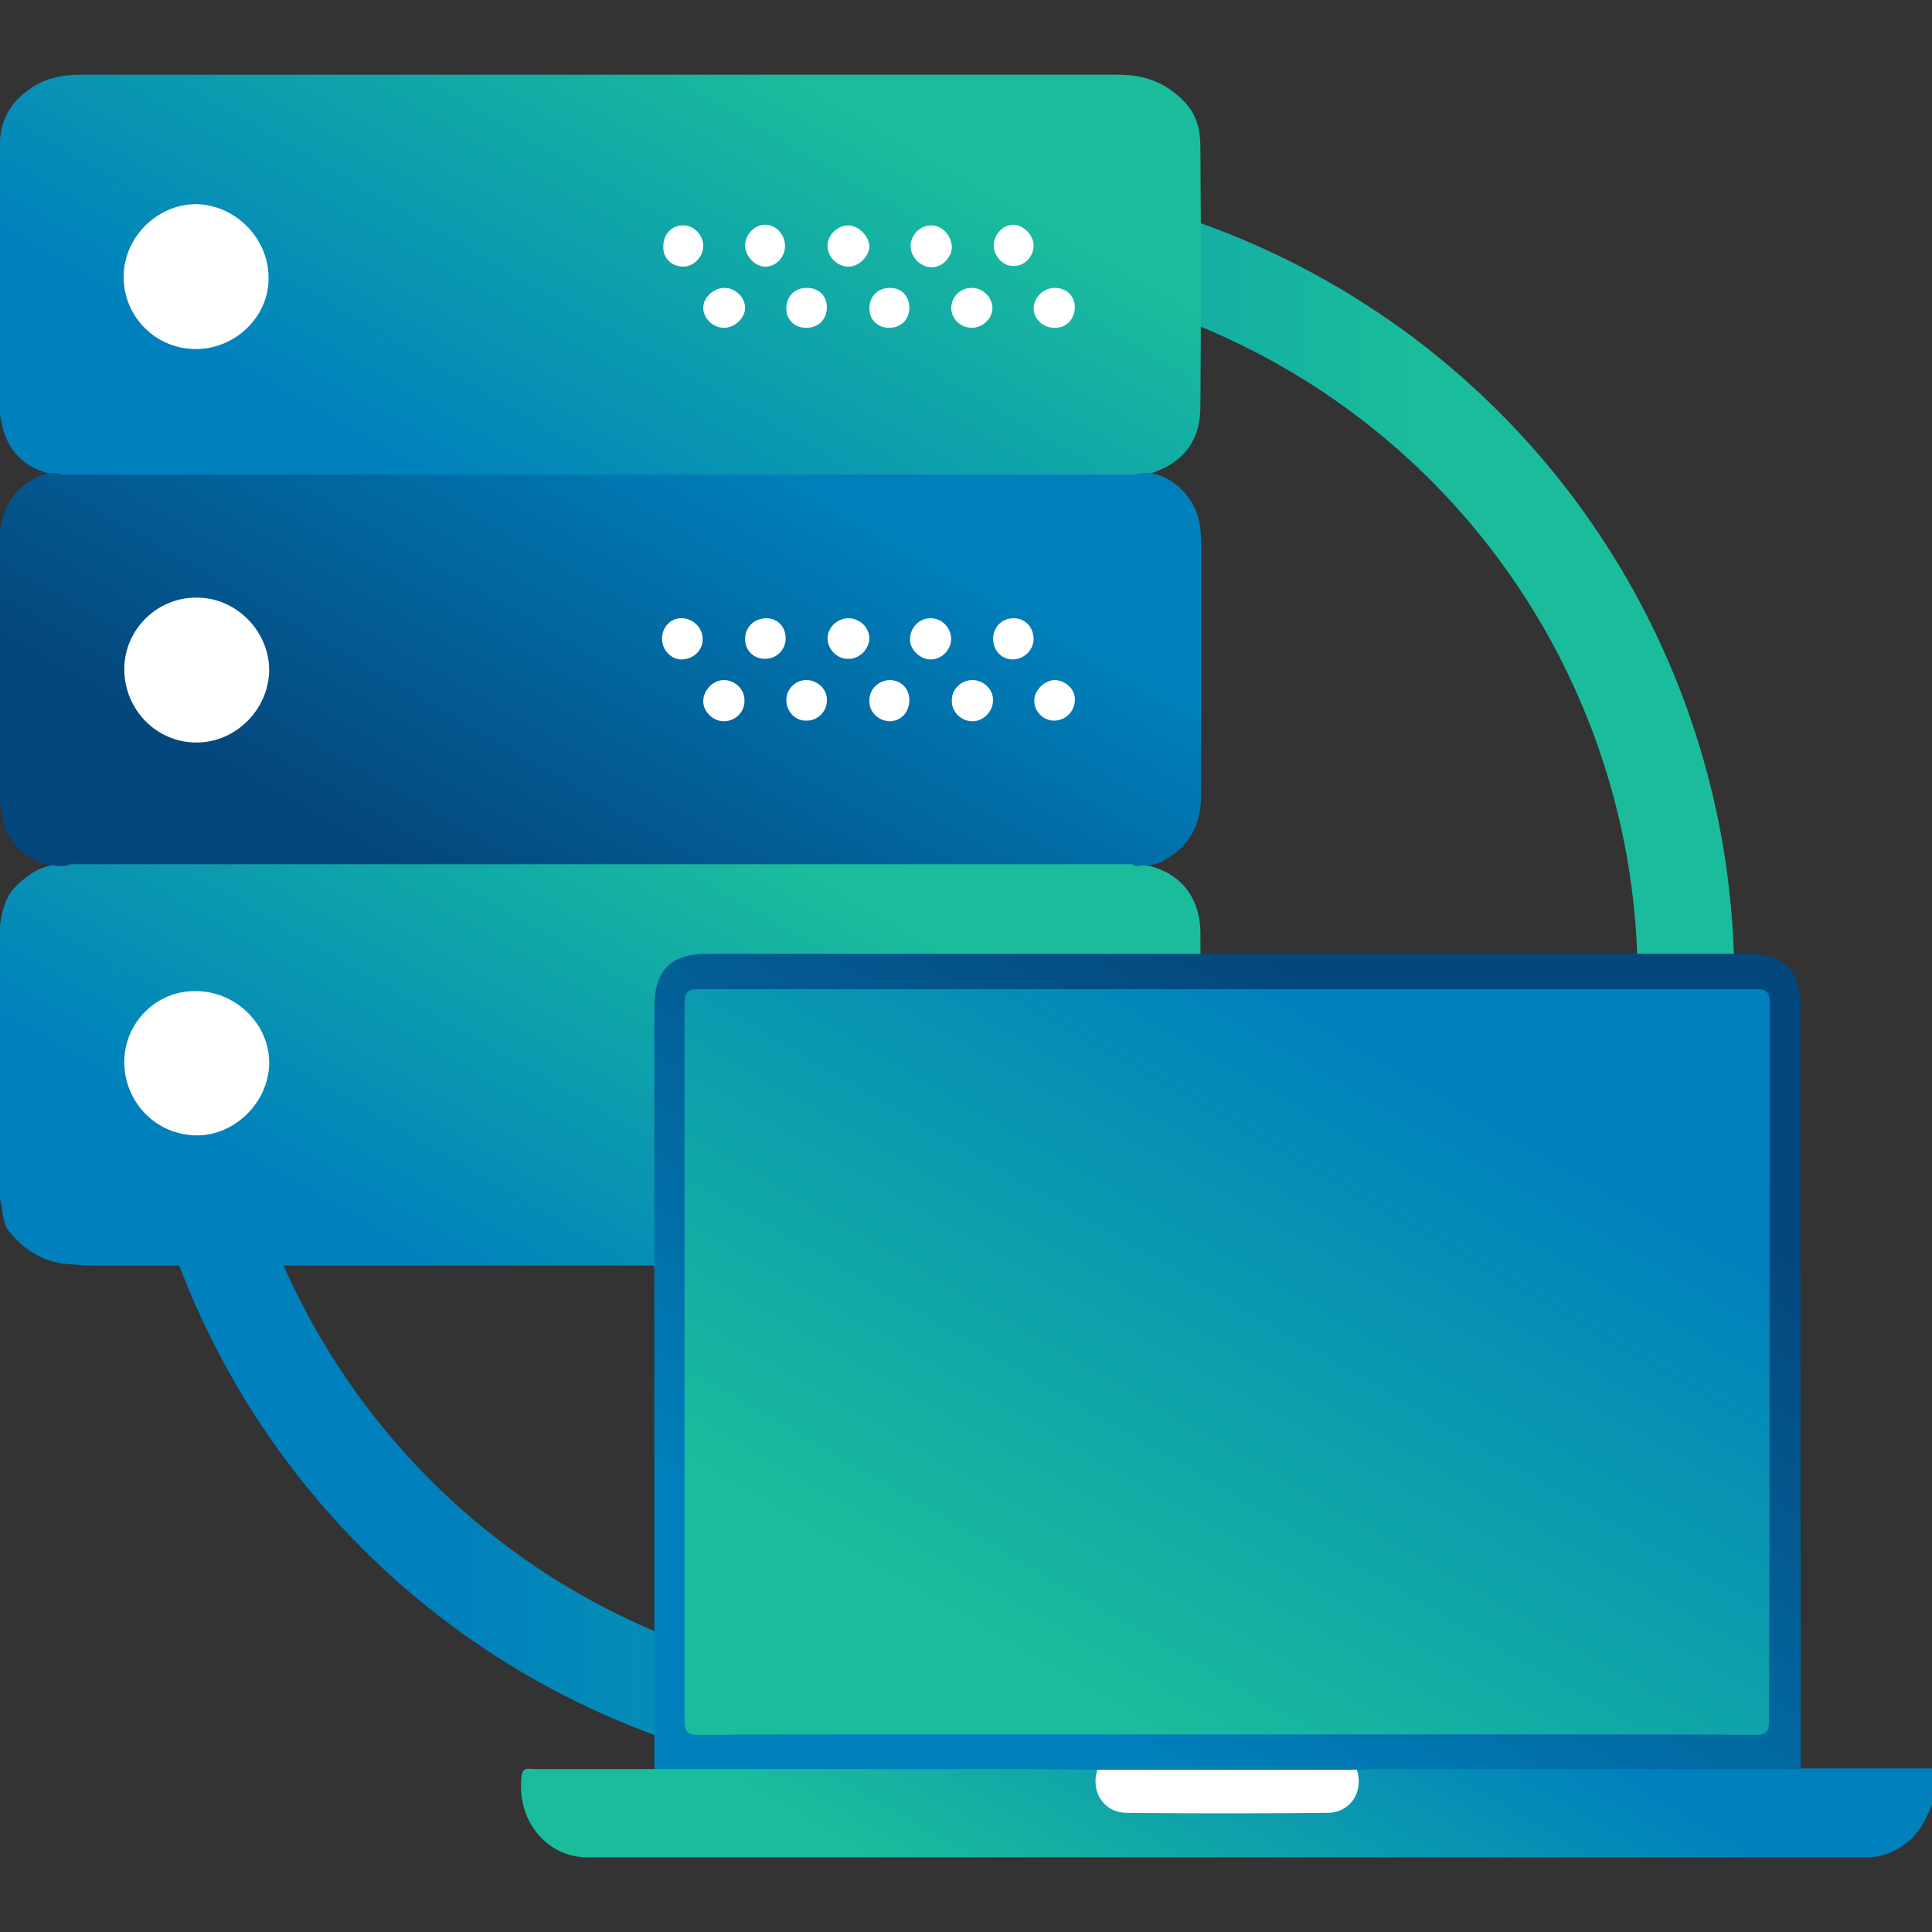
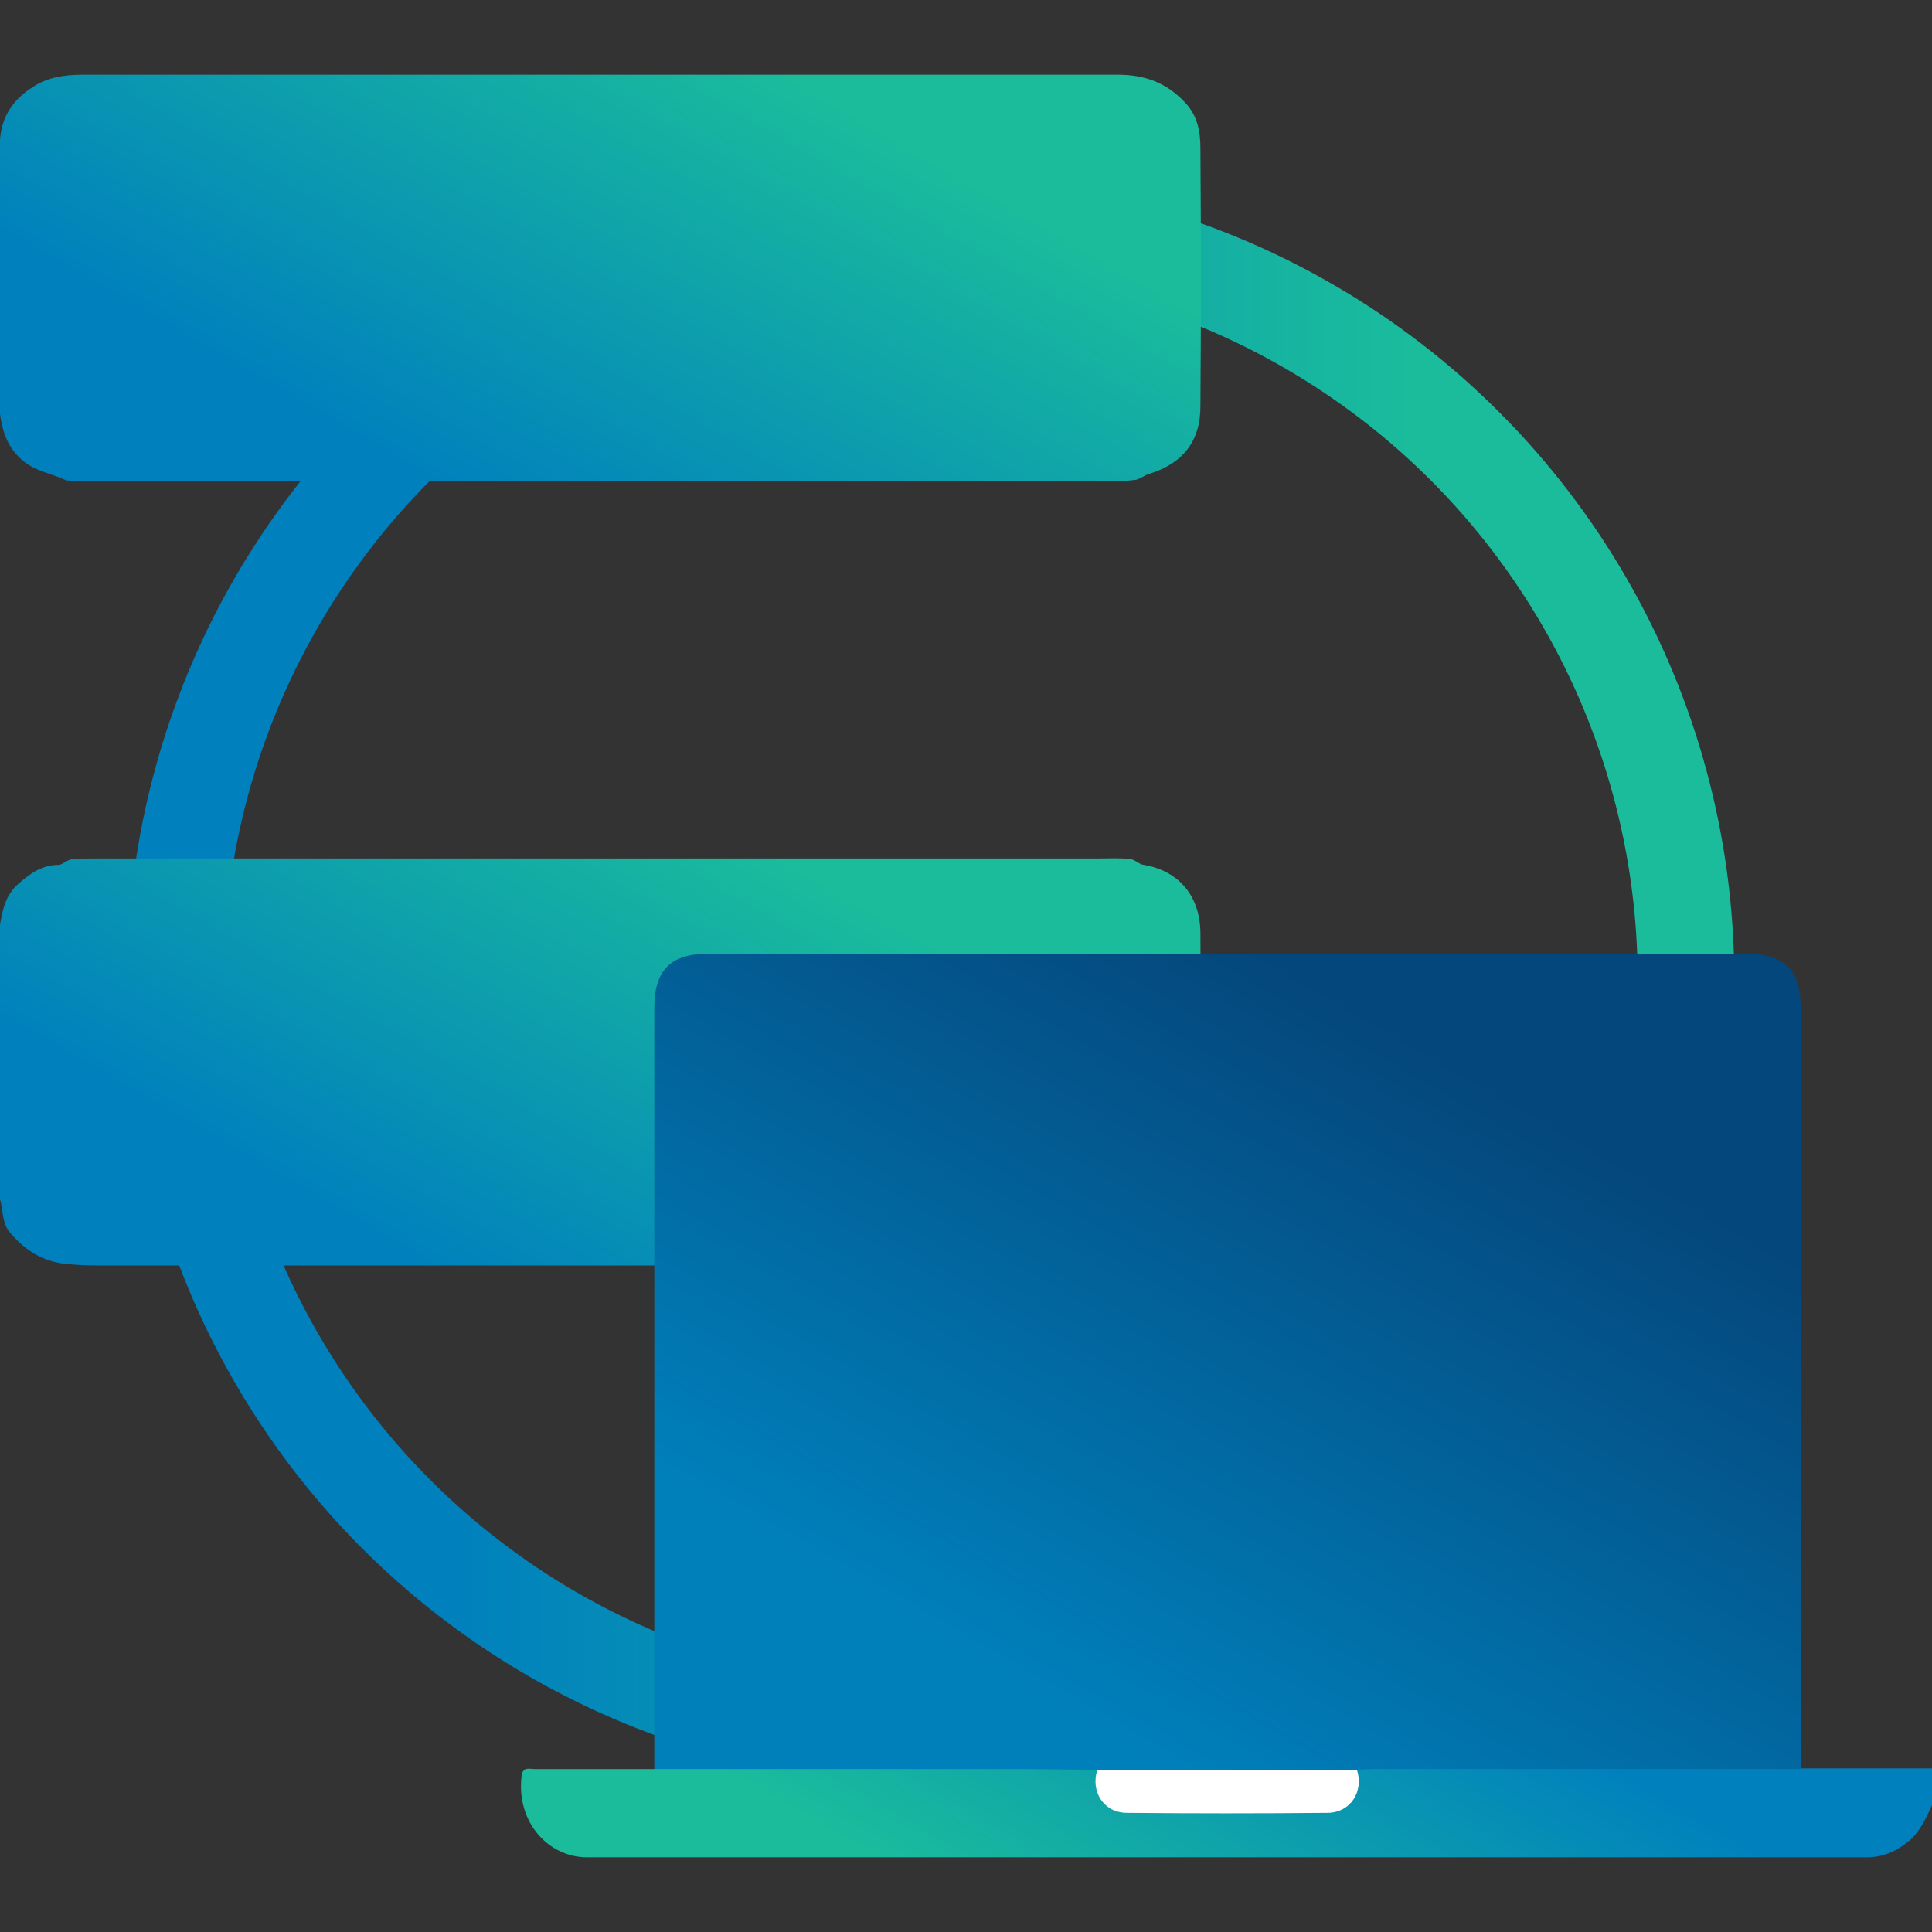
<svg xmlns="http://www.w3.org/2000/svg" version="1.1" id="Livello_1" x="0px" y="0px" viewBox="0 0 300 300" style="enable-background:new 0 0 300 300;" xml:space="preserve">
  <rect x="0" y="0" width="300" height="300" fill="#333333" stroke="none" />
  <style type="text/css">
	.st0{fill:none;stroke:url(#SVGID_1_);stroke-width:15;stroke-miterlimit:10;}
	.st1{fill:url(#SVGID_2_);}
	.st2{fill:url(#SVGID_3_);}
	.st3{fill:url(#SVGID_4_);}
	.st4{fill:#FFFFFF;}
	.st5{fill:url(#SVGID_5_);}
	.st6{fill:url(#SVGID_6_);}
	.st7{fill:url(#SVGID_7_);}
</style>
  <g>
    <linearGradient id="SVGID_1_" gradientUnits="userSpaceOnUse" x1="19.732" y1="152.233" x2="269.292" y2="152.233">
      <stop offset="0.2" style="stop-color:#0080BD" />
      <stop offset="0.8" style="stop-color:#1ABC9C" />
    </linearGradient>
    <circle class="st0" cx="144.5" cy="152.2" r="117.3" />
    <g>
      <linearGradient id="SVGID_2_" gradientUnits="userSpaceOnUse" x1="58.416" y1="103.265" x2="127.954" y2="-17.179">
        <stop offset="0.2" style="stop-color:#0080BD" />
        <stop offset="0.8" style="stop-color:#1ABC9C" />
      </linearGradient>
      <path class="st1" d="M0,64.3C0,50.2,0,36,0,21.8c0.2-3.7,2.1-6.4,5.1-8.3c2.3-1.5,4.9-1.9,7.7-1.9c27.2,0,54.3,0,81.5,0    c26.4,0,52.9,0,79.3,0c4.1,0,7.5,1.2,10.4,4.3c2,2.1,2.4,4.6,2.4,7.2c0.1,13.3,0.1,26.7,0,40c0,5.5-2.8,8.9-8,10.5    c-0.7,0.2-1.2,0.7-2,0.9c-1.3,0.2-2.7,0.2-4,0.2c-52.8,0-105.6,0-158.5,0c-1.2,0-2.4,0-3.6-0.1c-2.3-1.1-4.9-1.4-6.9-3.2    C1.2,69.5,0.4,67.1,0,64.3z" />
      <linearGradient id="SVGID_3_" gradientUnits="userSpaceOnUse" x1="58.331" y1="225.229" x2="127.894" y2="104.743">
        <stop offset="0.2" style="stop-color:#0080BD" />
        <stop offset="0.8" style="stop-color:#1ABC9C" />
      </linearGradient>
      <path class="st2" d="M0,186.2c0-14.2,0-28.4,0-42.6c0.4-2.4,0.9-4.7,2.9-6.4c1.8-1.6,3.7-2.9,6.2-2.9c0.8-0.1,1.4-0.9,2.3-0.9    c1.4-0.1,2.8-0.1,4.2-0.1c51.8,0,103.6,0,155.4,0c1.5,0,2.9-0.1,4.4,0.1c0.8,0,1.4,0.8,2.2,0.9c5.4,0.9,8.8,4.8,8.8,10.7    c0.1,13.3,0,26.6,0,39.8c0.1,7.3-5.7,11.4-12.2,11.7c-1,0-2.1,0-3.1,0c-52,0-104,0-156.1,0c-1.8,0-3.5-0.1-5.3-0.3    c-3.5-0.5-6.2-2.4-8.3-5C0.3,189.8,0.5,187.9,0,186.2z" />
      <linearGradient id="SVGID_4_" gradientUnits="userSpaceOnUse" x1="58.354" y1="164.242" x2="127.922" y2="43.746">
        <stop offset="0.2" style="stop-color:#04477C" />
        <stop offset="0.8" style="stop-color:#0080BB" />
      </linearGradient>
-       <path class="st3" d="M175.8,134.2c-1.1,0-2.2,0-3.3,0c-53,0-105.9,0-158.9,0c-0.9,0-1.8,0-2.7,0c-0.4,0.2-0.9,0.3-1.4,0.3    c-5.1-0.2-8.6-3.4-9.3-8.4c0-0.3,0.1-0.7-0.2-1C0,111,0,97,0,82.9c0.3-4.2,2.3-7.3,6.2-9c1.2-0.5,2.3-0.6,3.5-0.2    c1.1,0,2.2,0,3.3,0c54.2,0,108.3,0,162.5,0c0.4,0,0.7,0,1.1-0.1c2.6-0.7,5.8,0.8,7.9,3.6c1.6,2.1,2,4.5,2,7c0,13.1,0,26.2,0,39.3    c0,4.7-1.9,8.1-6.1,10.3c-1.1,0.6-2.2,0.5-3.3,0.6C176.6,134.6,176.2,134.5,175.8,134.2z" />
-       <path class="st4" d="M30.4,54.2c-6.2,0-11.2-5-11.2-11.2c0-6.1,5.1-11.2,11.1-11.3c6.1,0,11.4,5.2,11.4,11.4    C41.8,49.1,36.6,54.2,30.4,54.2z M131.7,35c-1.6,0-3.1,1.4-3.2,3c-0.1,1.7,1.3,3.3,3.1,3.4c1.6,0.1,3.3-1.4,3.4-3.1    C135,36.7,133.3,35,131.7,35z M144.5,35c-1.6,0-3.1,1.5-3.1,3.2c0,1.7,1.5,3.3,3.3,3.3c1.6,0,3.1-1.5,3.1-3.2    C147.7,36.5,146.2,34.9,144.5,35z M122.1,47.9c0,1.8,1.3,3,3.1,3c1.9,0,3.2-1.3,3.2-3.2c0-1.8-1.3-3-3.1-3    C123.4,44.7,122.1,46,122.1,47.9z M157.3,34.9c-1.6,0-3,1.6-3,3.2c0,1.6,1.4,3.2,3,3.2c1.7,0.1,3.2-1.4,3.2-3.2    C160.5,36.5,158.9,34.9,157.3,34.9z M106.1,41.4c1.6,0,3.1-1.5,3.1-3.2c0-1.7-1.5-3.3-3.2-3.2c-1.7,0-3,1.4-3,3.2    C102.9,40,104.2,41.4,106.1,41.4z M147.7,47.9c0.1,1.7,1.5,3,3.2,3c1.7,0,3.3-1.5,3.2-3.2c-0.1-1.6-1.5-3-3.2-3    C149.1,44.7,147.7,46.1,147.7,47.9z M163.8,44.7c-1.8,0-3.3,1.5-3.3,3.2c0,1.7,1.6,3.1,3.4,3c1.7,0,3-1.4,3-3.2    C166.9,46,165.6,44.7,163.8,44.7z M109.2,47.8c0,1.6,1.5,3.1,3.2,3.1c1.7,0,3.3-1.5,3.3-3.1c0-1.6-1.5-3.1-3.2-3.1    C110.8,44.7,109.2,46.2,109.2,47.8z M118.8,34.9c-1.6,0-3.1,1.5-3.1,3.2c0,1.6,1.4,3.2,3,3.3c1.7,0.1,3.2-1.4,3.2-3.2    C121.9,36.4,120.5,34.9,118.8,34.9z M141.2,47.8c0-1.8-1.2-3.1-3-3.1c-1.9,0-3.2,1.3-3.2,3.2c0,1.8,1.3,3,3.1,3    C139.9,50.9,141.2,49.6,141.2,47.8z M19.3,164.9c0,6.3,5,11.4,11.3,11.4c6,0,11.2-5.3,11.2-11.3c0-6-5.2-11.1-11.4-11.1    C24.3,153.8,19.3,158.8,19.3,164.9z M112.4,166.6c-1.7,0-3.1,1.4-3.2,3.1c-0.1,1.7,1.4,3.3,3.1,3.3c1.7,0,3.3-1.5,3.3-3.2    C115.6,168.1,114.1,166.6,112.4,166.6z M154.2,169.8c0-1.7-1.7-3.3-3.3-3.2c-1.8,0.1-3.2,1.7-3.1,3.4c0.1,1.7,1.6,3.1,3.3,3    C152.6,173,154.2,171.4,154.2,169.8z M163.8,166.6c-1.7,0-3.3,1.6-3.2,3.3c0,1.6,1.6,3.2,3.2,3.1c1.7,0,3.2-1.5,3.2-3.3    C166.9,168.1,165.4,166.6,163.8,166.6z M122.1,169.8c0,1.6,1.4,3.2,3,3.3c1.7,0.1,3.3-1.4,3.3-3.2c0-1.7-1.4-3.2-3-3.3    C123.7,166.6,122.1,168.1,122.1,169.8z M102.9,160.3c0,1.8,1.2,3,3.1,3c1.9,0,3.2-1.3,3.2-3.2c0-1.8-1.3-3-3.1-3.1    C104.1,157.1,102.9,158.3,102.9,160.3z M131.8,157.1c-1.8-0.1-3.3,1.3-3.4,3c0,1.6,1.4,3.1,3.1,3.2c1.7,0.1,3.3-1.4,3.4-3    C135,158.7,133.5,157.2,131.8,157.1z M141.3,160.1c0,1.8,1.4,3.2,3.2,3.2c1.9,0,3.2-1.4,3.1-3.2c-0.1-1.8-1.4-3-3.2-3    C142.7,157.1,141.3,158.5,141.3,160.1z M138.1,166.6c-1.6,0-3.1,1.5-3.1,3.1c0,1.8,1.5,3.3,3.1,3.3c1.6,0,3.1-1.5,3.1-3.2    C141.2,168.1,139.8,166.6,138.1,166.6z M115.7,160.2c0,1.9,1.4,3.2,3.3,3.1c1.8-0.1,3-1.4,2.9-3.2c-0.1-1.8-1.3-3-3.2-3    C116.9,157.1,115.7,158.4,115.7,160.2z M160.5,160.3c0-1.8-1.2-3.1-3-3.2c-1.9,0-3.2,1.2-3.2,3.1c0,1.8,1.3,3.1,3.1,3.1    C159.2,163.3,160.4,162.1,160.5,160.3z M19.3,103.9c0,6.3,5,11.4,11.2,11.4c6.1,0,11.2-5.1,11.3-11.2c0-6.1-5.1-11.3-11.2-11.3    C24.5,92.7,19.3,97.7,19.3,103.9z M154.2,108.7c0-1.7-1.5-3.1-3.2-3.1c-1.8,0-3.3,1.5-3.2,3.3c0,1.7,1.5,3.1,3.2,3.1    C152.7,112,154.2,110.5,154.2,108.7z M128.5,99.1c0,1.7,1.5,3.3,3.3,3.2c1.7,0,3.1-1.5,3.2-3.1c0-1.8-1.5-3.2-3.3-3.2    C130,96,128.5,97.5,128.5,99.1z M109.2,108.9c0,1.6,1.5,3.1,3.2,3.1c1.8,0,3.3-1.5,3.2-3.3c0-1.7-1.5-3.1-3.2-3.1    C110.7,105.6,109.2,107.2,109.2,108.9z M160.5,99.3c0-1.9-1.3-3.3-3.1-3.3c-1.8,0-3.1,1.3-3.2,3.1c0,1.9,1.3,3.3,3.1,3.3    C159.1,102.3,160.4,101,160.5,99.3z M115.7,99.2c0,1.8,1.3,3.1,3.1,3.1c1.8,0,3.2-1.4,3.2-3.2c0-1.8-1.3-3.1-3-3.1    C117.1,96,115.7,97.4,115.7,99.2z M141.3,99.3c0,1.6,1.6,3.1,3.2,3.1c1.7,0,3.1-1.4,3.2-3.1c0-1.8-1.4-3.3-3.2-3.3    C142.7,96,141.3,97.5,141.3,99.3z M135,108.7c-0.1,1.8,1.3,3.2,3.1,3.3c1.8,0,3.1-1.4,3.1-3.3c0-1.8-1.3-3.1-3.1-3.1    C136.4,105.7,135,107,135,108.7z M163.7,105.6c-1.6,0.1-3.1,1.6-3.1,3.2c0,1.7,1.4,3.1,3.1,3.1c1.8,0,3.2-1.5,3.2-3.2    C167,107,165.4,105.6,163.7,105.6z M125.2,105.6c-1.7,0-3.1,1.4-3.1,3.1c0,1.7,1.3,3.2,3,3.2c1.8,0.1,3.3-1.4,3.3-3.1    C128.5,107.1,127,105.6,125.2,105.6z M109.1,99.2c0-1.7-1.4-3.1-3.1-3.2c-1.8-0.1-3.2,1.3-3.2,3.2c0,1.7,1.4,3.2,3,3.2    C107.7,102.4,109.2,100.9,109.1,99.2z" />
    </g>
    <g>
      <linearGradient id="SVGID_5_" gradientUnits="userSpaceOnUse" x1="219.34" y1="228.154" x2="160.557" y2="329.969">
        <stop offset="0.2" style="stop-color:#0080BD" />
        <stop offset="0.8" style="stop-color:#1ABC9C" />
      </linearGradient>
      <path class="st5" d="M300,280.3c-0.9,2-1.8,4-3.5,5.5c-1.9,1.6-4,2.6-6.6,2.6c-66.3,0-132.5,0-198.8,0c-5.8,0-11-5.3-10.1-12.7    c0.2-1.4,1.2-1,2-1c6.2,0,12.4,0,18.6,0c0.8-0.8,1.8-0.7,2.8-0.7c21,0,42.1,0,63.1,0c0.9,0,1.7,0,2.5,0.3c0.7,0.4,0.6,1.1,0.6,1.7    c0.3,3.3,1.8,4.7,5.1,4.8c2.7,0.1,5.4,0,8.1,0c6.6,0,13.2,0,19.8,0c5,0,5.9-0.8,6.7-5.6c0.1-0.4,0.2-0.7,0.5-0.9    c1-0.5,2.1-0.4,3.2-0.4c20.6,0,41.3,0,61.9,0c1.2,0,2.4-0.2,3.5,0.7c6.9,0,13.7,0,20.6,0C300,276.6,300,278.4,300,280.3z" />
      <linearGradient id="SVGID_6_" gradientUnits="userSpaceOnUse" x1="239.978" y1="128.26" x2="141.97" y2="298.014">
        <stop offset="0.2" style="stop-color:#04477C" />
        <stop offset="0.8" style="stop-color:#0080BB" />
      </linearGradient>
      <path class="st6" d="M170.4,274.8c-4.3,0-8.7-0.1-13-0.1c-18.6,0-37.2,0-55.8,0c0-16,0-32.1,0-48.1c0-23.4,0-46.7,0-70.1    c0-5.8,2.5-8.4,8.3-8.4c53.8,0,107.6,0,161.4,0c5.7,0,8.3,2.5,8.3,8.2c0,38.8,0,77.7,0,116.5c0,0.6,0,1.3,0,1.9    c-22.1,0-44.1,0-66.2,0c-0.9,0-1.7,0.1-2.6,0.1c-0.8,0.7-1.9,0.6-2.9,0.6c-11.5,0-23,0-34.6,0    C172.3,275.4,171.2,275.5,170.4,274.8z" />
      <path class="st4" d="M170.4,274.8c13.4,0,26.8,0,40.3,0c1.1,3.4-1,6.7-4.6,6.7c-10.4,0.1-20.8,0.1-31.1,0    C171.4,281.5,169.3,278.2,170.4,274.8z" />
      <linearGradient id="SVGID_7_" gradientUnits="userSpaceOnUse" x1="236.37" y1="132.025" x2="144.668" y2="290.859">
        <stop offset="0.2" style="stop-color:#0080BD" />
        <stop offset="0.8" style="stop-color:#1ABC9C" />
      </linearGradient>
-       <path class="st7" d="M274.8,155.8c0-1.8-0.5-2.2-2.2-2.2c-54.7,0-109.4,0-164.1,0c-1.7,0-2.2,0.4-2.2,2.2c0,37.1,0,74.2,0,111.3    c0,1.7,0.4,2.3,2.1,2.3c9.1-0.1,18.2-0.1,27.2-0.1l0,0l0,0c36.6,0,73.2,0,109.8,0l0,0c9.1,0,18.2,0,27.2,0.1    c1.8,0,2.1-0.6,2.1-2.3C274.8,229.9,274.8,192.8,274.8,155.8z" />
    </g>
  </g>
</svg>